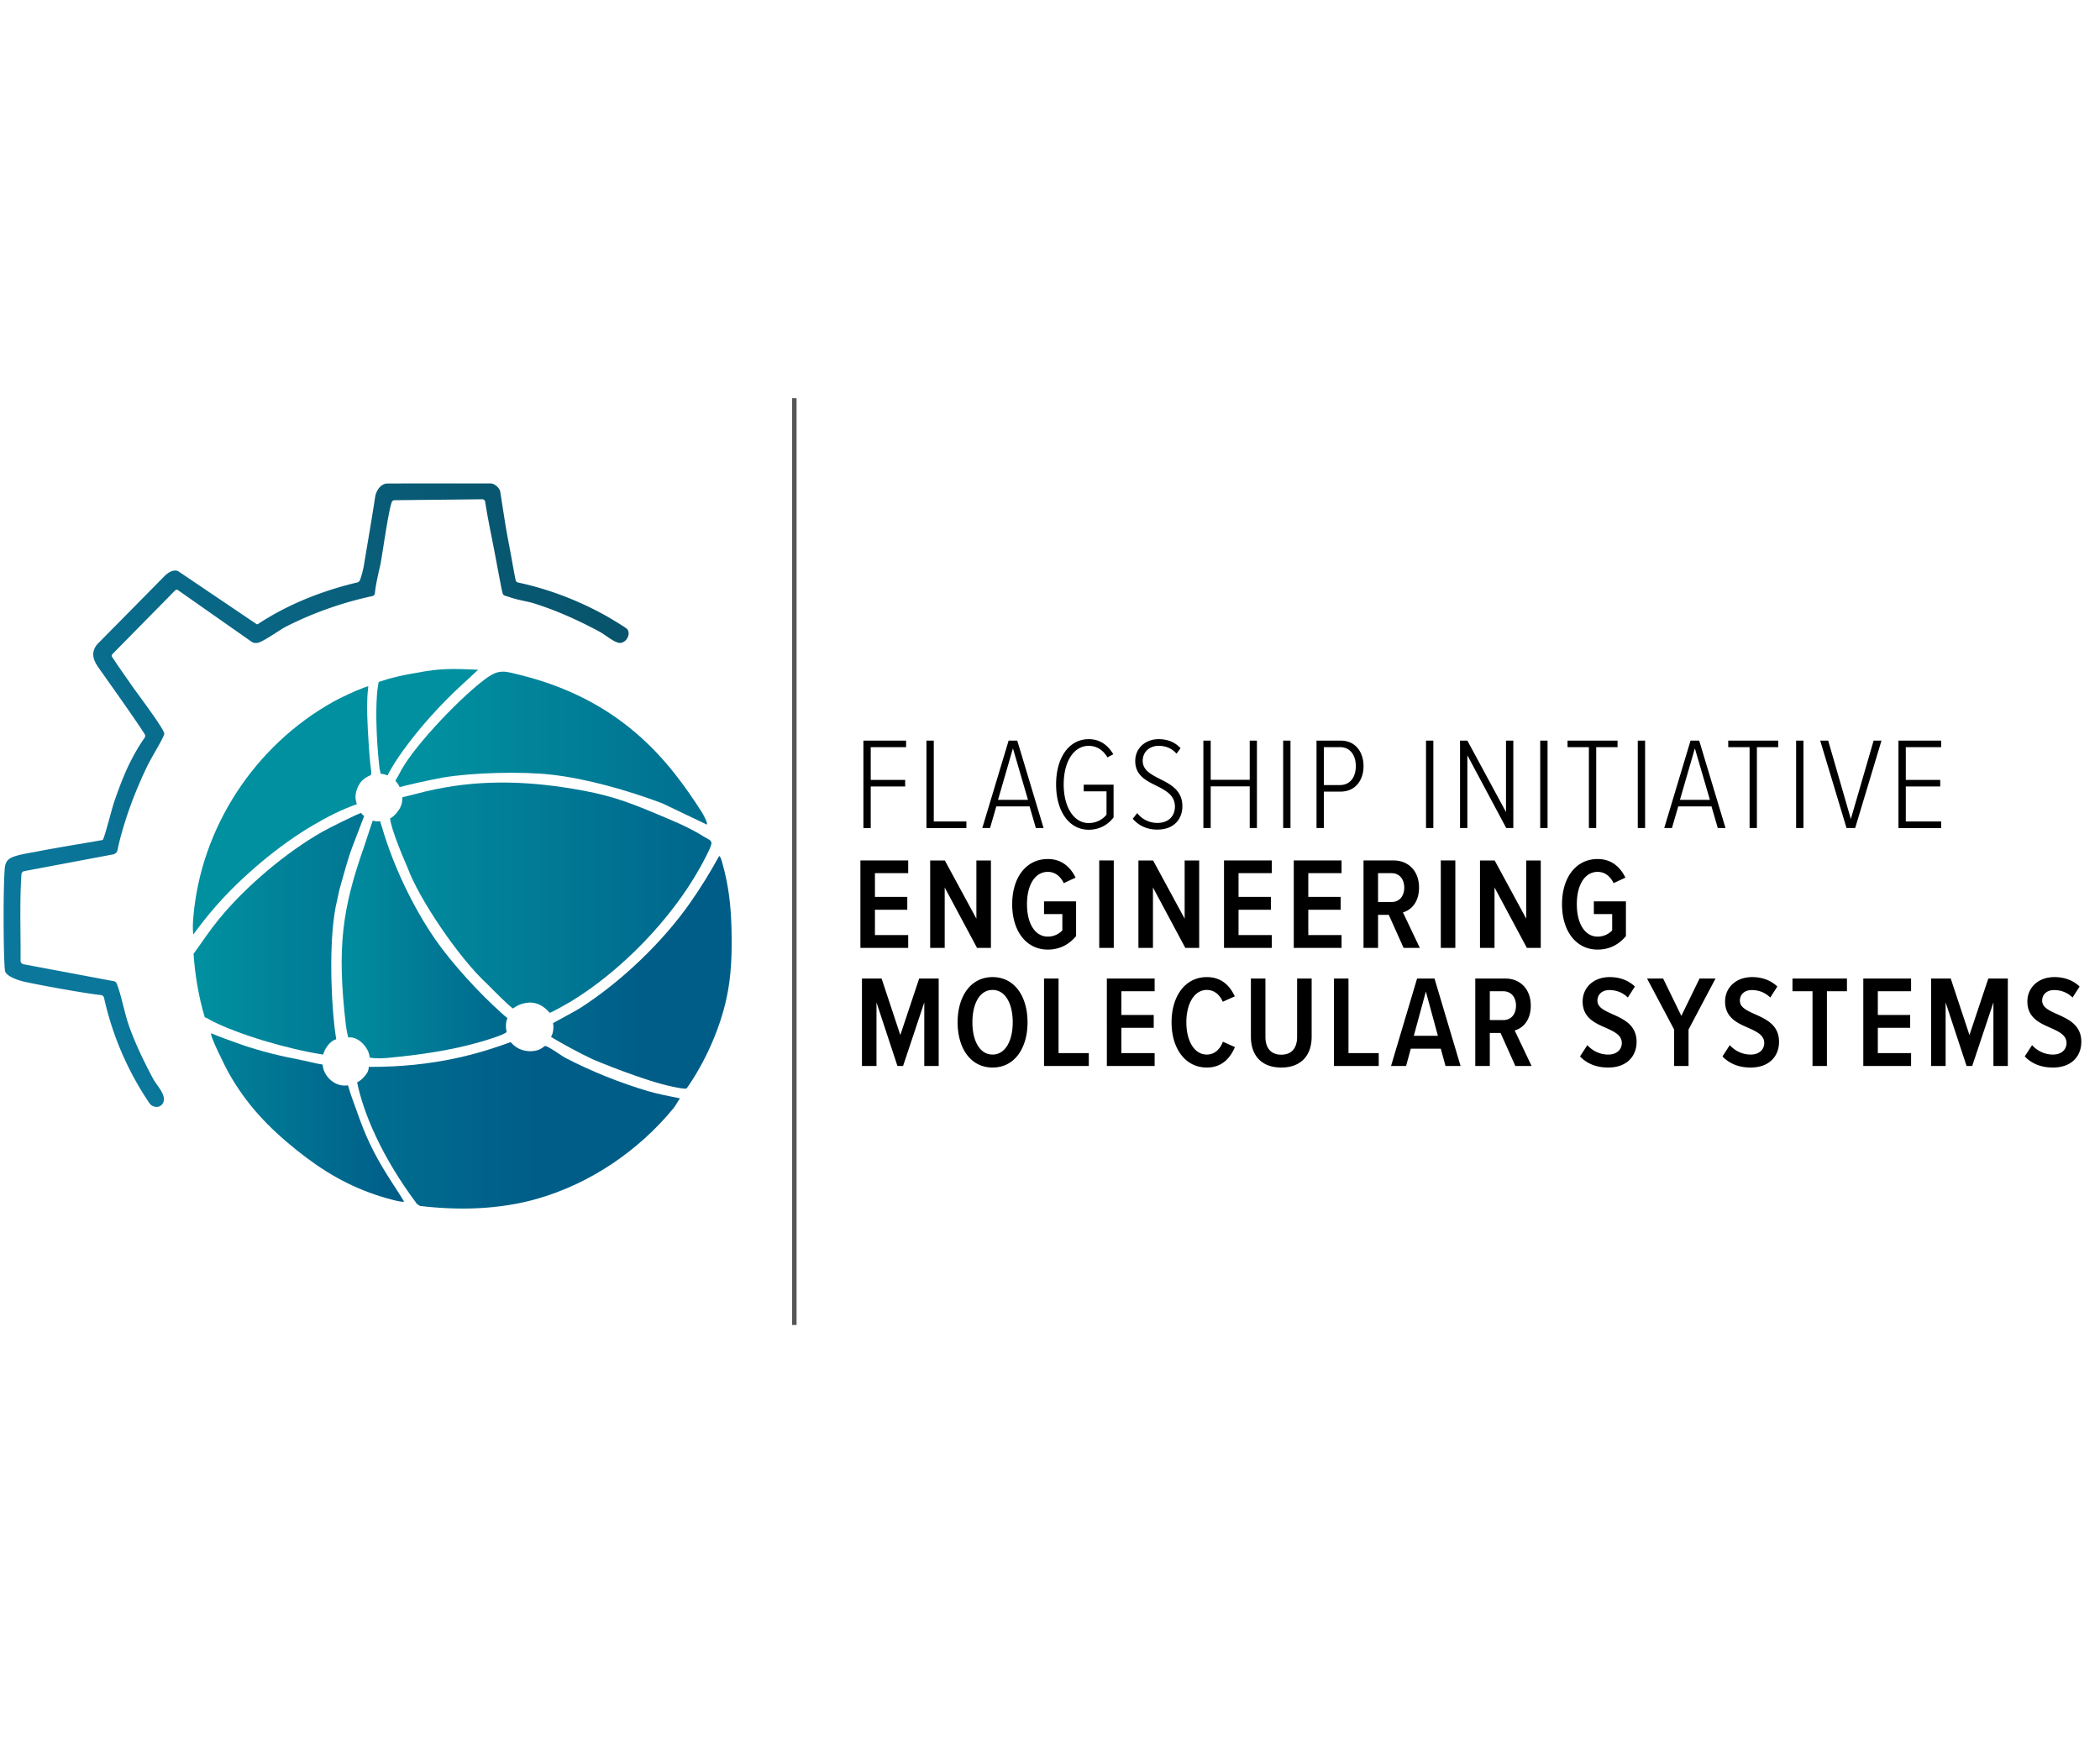
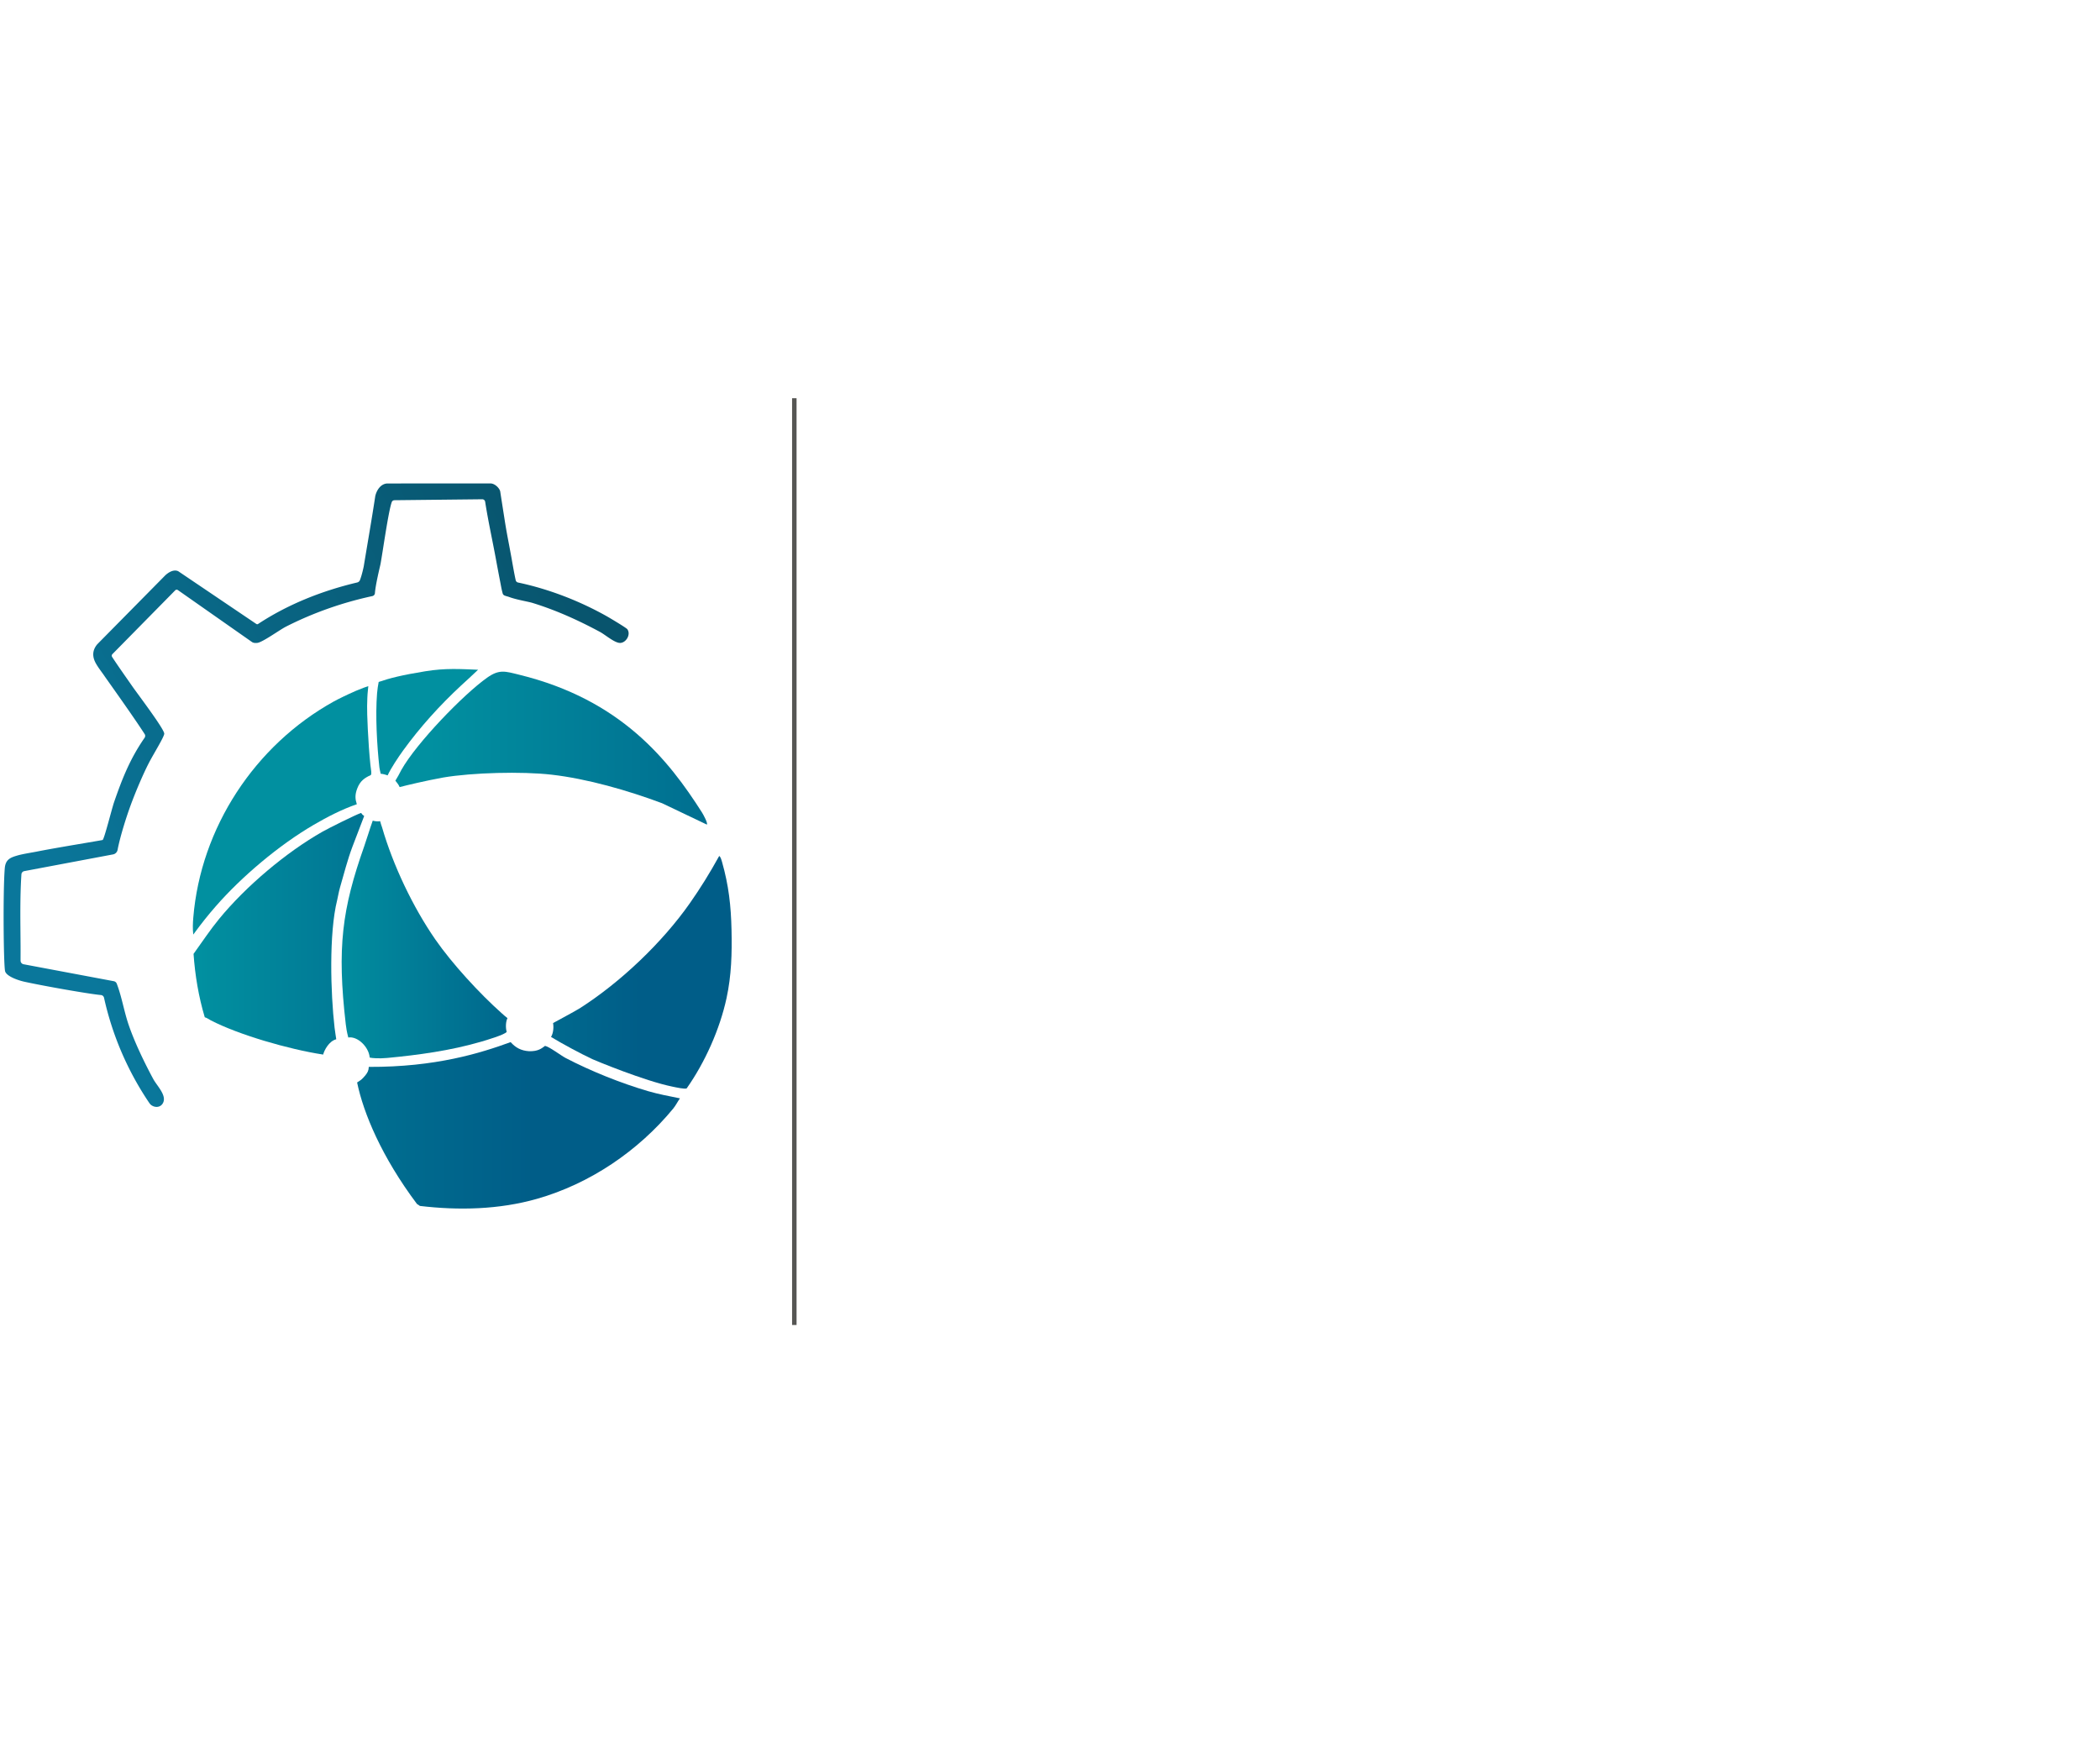
<svg xmlns="http://www.w3.org/2000/svg" xmlns:xlink="http://www.w3.org/1999/xlink" width="580" height="484">
  <defs>
    <linearGradient id="b" x1="12.562" x2="164.319" y1="249.67" y2="167.324" data-name="Unbenannter Verlauf 42" gradientUnits="userSpaceOnUse">
      <stop offset="0" stop-color="#0a779b" />
      <stop offset="1" stop-color="#08546d" />
    </linearGradient>
    <linearGradient id="a" x1="71.819" x2="304.711" y1="223.835" y2="223.835" data-name="Unbenannter Verlauf 72" gradientUnits="userSpaceOnUse">
      <stop offset=".005" stop-color="#0190a0" />
      <stop offset=".127" stop-color="#0190a0" />
      <stop offset=".809" stop-color="#005d88" />
    </linearGradient>
    <linearGradient xlink:href="#a" id="c" x1="-12.542" x2="185.671" y1="310.851" y2="310.851" data-name="Unbenannter Verlauf 72" />
    <linearGradient xlink:href="#a" id="d" x1="80.096" x2="246.253" y1="247.962" y2="247.962" data-name="Unbenannter Verlauf 72" />
    <linearGradient xlink:href="#a" id="e" x1="38.435" x2="166.784" y1="257.933" y2="257.933" data-name="Unbenannter Verlauf 72" />
    <linearGradient xlink:href="#a" id="f" x1="79.037" x2="170.237" y1="259.513" y2="259.513" data-name="Unbenannter Verlauf 72" />
    <linearGradient xlink:href="#a" id="g" x1="56.915" x2="205.303" y1="268.582" y2="268.582" data-name="Unbenannter Verlauf 72" />
    <linearGradient xlink:href="#a" id="h" x1="96.799" x2="267.693" y1="206.653" y2="206.653" data-name="Unbenannter Verlauf 72" />
    <linearGradient xlink:href="#a" id="i" x1="112.986" x2="287.752" y1="199.49" y2="199.49" data-name="Unbenannter Verlauf 72" />
    <linearGradient xlink:href="#a" id="j" x1="25.265" x2="130.686" y1="308.694" y2="308.694" data-name="Unbenannter Verlauf 72" />
  </defs>
  <path fill="#565654" d="M218.765 110h1.239v256h-1.239z" />
  <path fill="url(#b)" d="M173.268 173.813c-.276-.394-4.793-3.087-5.697-3.596-7.503-4.227-16.033-7.523-24.482-9.308a.83.83 0 0 1-.653-.629c-.367-1.541-1.119-5.913-1.124-5.941-.967-5.339-1.289-6.593-1.969-10.964-.239-1.539-.967-6.153-1.18-7.575-.126-.841-1.397-2.242-2.694-2.264l-28.514.013c-1.802.088-2.94 1.842-3.311 3.506-.979 6.457-2.125 12.978-3.189 19.433-.006.028-.487 2.38-1.049 3.766a1.06 1.06 0 0 1-.741.638c-9.647 2.278-19.108 6.015-27.392 11.473a.42.42 0 0 1-.464-.002l-21.546-14.554c-1.126-.583-2.559.115-3.643 1.144l-18.747 19c-1.575 1.863-1.274 3.722-.399 5.286.719 1.284 1.731 2.527 2.455 3.606.458.683 7.817 10.938 11.029 15.939.206.321.177.723-.04 1.037-3.972 5.735-6.14 11.174-8.418 17.781-.622 1.803-2.738 10.319-3.168 10.426-.773.193-13.043 2.173-18.012 3.174-1.562.315-4.001.666-5.561 1.125-1.826.537-3.238 1.047-3.44 3.506-.53 6.48-.335 26.963.096 28.469.417 1.453 3.798 2.539 5.201 2.854 4.642 1.042 17.598 3.363 21.264 3.704.432.04.762.35.856.774a84.4 84.4 0 0 0 11.77 27.944c.317.484.843 1.296 1.042 1.487.974.934 2.747 1.036 3.484-.413 1.072-2.108-1.689-4.713-2.714-6.618-2.452-4.558-5.101-10.036-6.775-14.915-1.282-3.736-1.889-7.743-3.296-11.41a1.1 1.1 0 0 0-.819-.675l-24.917-4.68c-.48-.09-.83-.507-.831-.996-.002-1.37.011-2.748.002-4.114-.042-6.544-.193-13.247.235-19.728a.97.97 0 0 1 .794-.889l24.516-4.617a1.57 1.57 0 0 0 1.249-1.263c.731-3.804 2.495-9.317 3.696-12.553 1.473-3.971 3.442-8.521 4.909-11.376 1.333-2.593 4.273-7.273 4.281-8.152.013-1.318-7.609-11.298-9.007-13.358-.265-.391-4.119-5.851-5.389-7.847a.625.625 0 0 1 .083-.777l17.347-17.623a.57.57 0 0 1 .729-.067l20.35 14.266c.458.369.999.378 1.554.333 1.41-.113 6.205-3.608 7.935-4.488 7.534-3.832 15.598-6.664 23.863-8.446a.9.9 0 0 0 .723-.806c.187-2.532 1.428-7.434 1.536-8.009.65-3.466 2.179-14.644 3.123-17.173.115-.309.426-.493.755-.497l24.223-.262a.81.81 0 0 1 .809.688c.831 5.369 2.027 10.692 3.004 16.028.392 2.143.81 4.337 1.234 6.513.147.752.298 1.668.512 2.435.073.263.1.602.43.824s.963.327 1.464.513c2.062.768 5.208 1.254 6.44 1.633 6.495 2.001 12.663 4.793 18.632 8.008 1.501.808 4.162 3.169 5.672 3.039 1.601-.137 2.888-2.346 1.883-3.782Z" />
  <path fill="url(#a)" d="M101.618 190.609c-.182 1.639-.17 2.536-.224 4.417-.05 1.748.263 10.067.914 16.323.16 1.281.423 2.592.062 2.76-1.611.752-2.878 1.54-3.692 3.656-.716 1.863-.564 3.01-.124 4.385-4.098 1.403-8.194 3.523-11.946 5.713-9.482 5.534-19.83 14.236-27.051 22.519-2.102 2.411-3.657 4.35-6.178 7.763-.181-1.586-.124-3.11.003-4.645 2.052-24.866 16.993-47.634 38.801-59.729 1.13-.627 3.825-1.95 6.058-2.919 1.213-.526 3.386-1.338 3.483-1.327-.027.3-.077.816-.108 1.084Z" />
  <path fill="url(#c)" d="M178.953 301.394c-7.497-2.194-15.83-5.548-22.75-9.157-1.22-.637-4.494-3.122-5.665-3.335-.931.681-1.897 1.541-4.416 1.474-2.243-.148-3.746-1.008-5.091-2.512-8.356 3.045-20.706 6.914-39.177 6.843-.027 1.05-.354 1.581-.967 2.365-1.074 1.263-1.235 1.263-2.255 1.935 1.75 8.485 6.807 20.607 16.544 33.577.322.179.465.287.789.528 10.747 1.273 21.855 1.025 32.355-1.963 14.632-4.165 28.014-13.255 37.63-24.949.689-.838 1.208-1.917 1.844-2.803-2.918-.585-5.987-1.166-8.841-2.001Z" />
-   <path fill="url(#d)" d="M194.575 231.214c-4.642-2.92-8.741-4.492-13.595-6.54-8.517-3.595-13.652-5.289-22.919-6.818-13.548-2.236-26.69-2.529-40.442.75-.884.211-5.871 1.488-6.515 1.631 0 .179.215 1.791-.967 3.511-.881 1.31-1.78 2.038-2.398 2.329.322 3.153 3.727 11.071 4.779 13.488 3.153 8.672 14.178 25.01 22.005 32.217 1.548 1.549 6.509 6.582 7.187 6.776 1.31-.978 2.67-1.48 4.46-1.623 3.043-.072 4.868 1.935 5.656 2.83.661-.15 4.932-2.567 5.835-3.115 13.849-8.407 27.716-22.702 35.616-36.882.787-1.413 3.004-5.425 3.206-6.729.154-.996-1.116-1.327-1.909-1.826Z" />
  <path fill="url(#e)" d="M99.699 224.564c-1.461.483-8.798 4.129-10.612 5.159-10.121 5.741-21.223 15.148-28.564 24.103-2.506 3.056-4.478 6.065-7.068 9.661.416 5.928 1.399 11.835 3.1 17.514.626.162 1.101.556 1.674.854 7.558 3.921 21.396 7.979 31.025 9.448.286-1.147 1.573-3.71 3.615-4.228-.109-.844-.329-2.035-.464-3.208-1.093-9.481-1.58-26.039.716-35.23.189-.758.429-2.271.805-3.56 1.052-3.608 2.041-7.561 3.428-11.232 1.156-3.063 3.187-8.351 3.231-8.447.01 0-.396-.266-.51-.403s-.301-.447-.376-.43Z" />
  <path fill="url(#f)" d="M140.156 281.235c-.609-.466-1.06-.88-1.622-1.379-6.058-5.382-13.718-13.73-18.293-20.337-6.187-8.935-11.66-20.43-14.71-30.953-.165-.442-.463-1.368-.543-1.744-.431.121-1.316.081-2.04-.134-.907 2.524-1.591 4.911-2.364 7.103-6.104 17.313-7.536 27.918-5.084 49.15.102.885.288 2.14.693 3.645 2.583-.423 5.697 2.64 5.912 5.543.591.161 2.557.324 4.851.106 8.627-.817 17.418-2.012 25.879-4.476 1.396-.407 6.572-1.932 7.108-2.725-.353-1.23-.251-2.866.215-3.798Z" />
  <path fill="url(#g)" d="M202.04 256.906c-.146-6.682-.771-12.3-2.609-18.774-.128-.449-.407-1.504-.797-1.681-2.644 4.781-5.141 8.81-8.073 12.996-7.64 10.911-19.196 21.898-30.422 29.063-1.168.745-6.793 3.748-7.382 4.086.251 1.576-.072 3.045-.573 3.834 3.121 1.899 8.128 4.593 11.44 6.145.738.346 14.426 6.032 22.131 7.591.895.181 3.447.755 3.902.47 5.056-7.178 9.151-16.332 11.013-24.954 1.354-6.269 1.51-12.328 1.369-18.775Z" />
  <path fill="url(#h)" d="M193.898 224.453c-9.271-14.579-22.444-31.204-50.523-38.081-3.808-.933-5.448-1.574-8.832.819-6.525 4.616-19.5 18.032-23.689 25.485-.644 1.254-1.007 1.928-1.651 2.967.181.302.859.967 1.181 1.774 1.754-.466 7.164-1.766 12.068-2.653 8.055-1.36 21.697-1.715 29.875-.78 9.863 1.128 21.06 4.348 30.526 7.885l12.373 5.903c.341-.348-.957-2.735-1.328-3.318Z" />
  <path fill="url(#i)" d="M132.045 185.004c-2.014 1.934-3.272 3.036-4.66 4.323-5.856 5.433-11.386 11.532-16.07 18.01-1.254 1.734-3.411 4.959-4.255 6.844-.644-.215-1.32-.419-1.911-.446-.143-.537-.344-1.56-.363-1.765-.676-6.074-1.139-14.372-.641-20.487.098-1.208.262-2.104.441-3.107 3.114-1.075 6.373-1.886 12.828-2.944 5.643-.925 9.835-.618 14.633-.429Z" />
-   <path fill="url(#j)" d="M105.501 322.209c-3.596-6.137-5.243-10.313-7.637-17.152-.231-.66-.999-2.702-1.122-3.188-.473-1.574-.544-1.824-.652-2.075-3.508.609-6.801-2.472-6.98-5.733-2.162-.329-3.549-.783-5.697-1.197-5.887-1.134-11.481-2.46-17.208-4.475-2.619-.921-5.364-1.913-7.871-2.97-.517.527 4.105 9.675 4.834 10.967 4.942 8.754 10.975 15.066 18.703 21.264 7.234 5.802 14.321 10.039 23.369 12.876.929.291 5.909 1.761 6.364 1.379-1.959-3.264-4.176-6.408-6.103-9.698Z" />
-   <path d="M237.637 237.683h13.199v3.512h-9.186v6.555h8.933v3.548h-8.933v6.988h9.186v3.549h-13.199zM260.917 245.142v16.692h-4.014v-24.151h4.05l8.716 16.077v-16.077h4.015v24.151h-3.834zM289.396 237.284c3.905 0 6.292 2.317 7.666 5.142l-3.254 1.521c-.868-1.773-2.314-3.113-4.412-3.113-3.436 0-5.75 3.439-5.75 8.943 0 5.468 2.314 8.943 5.75 8.943 1.771 0 3.219-.833 4.014-1.737v-4.49h-5.062v-3.513h8.859v9.596c-1.916 2.281-4.483 3.729-7.811 3.729-5.931 0-9.837-5.069-9.837-12.528s3.906-12.492 9.837-12.492ZM303.597 237.683h4.014v24.151h-4.014zM318.436 245.142v16.692h-4.014v-24.151h4.051l8.715 16.077v-16.077h4.014v24.151h-3.833zM338.059 237.683h13.199v3.512h-9.186v6.555h8.933v3.548h-8.933v6.988h9.186v3.549h-13.199zM357.325 237.683h13.199v3.512h-9.186v6.555h8.933v3.548h-8.933v6.988h9.186v3.549h-13.199zM383.571 252.709h-2.966v9.125h-4.014v-24.151h8.317c4.159 0 7.016 3.005 7.016 7.459 0 4.236-2.314 6.301-4.448 6.88l4.665 9.812h-4.483zm.76-11.515h-3.726v7.967h3.726c2.134 0 3.508-1.594 3.508-3.983s-1.374-3.983-3.508-3.983ZM397.935 237.683h4.014v24.151h-4.014zM412.774 245.142v16.692h-4.014v-24.151h4.051l8.715 16.077v-16.077h4.014v24.151h-3.833zM441.254 237.284c3.905 0 6.292 2.317 7.666 5.142l-3.254 1.521c-.868-1.773-2.314-3.113-4.412-3.113-3.436 0-5.75 3.439-5.75 8.943 0 5.468 2.314 8.943 5.75 8.943 1.771 0 3.218-.833 4.014-1.737v-4.49h-5.062v-3.513h8.859v9.596c-1.916 2.281-4.483 3.729-7.811 3.729-5.931 0-9.837-5.069-9.837-12.528s3.906-12.492 9.837-12.492ZM238.463 228.728v-24.151h11.79v1.811h-9.765v9.052h9.511v1.811h-9.511v11.479h-2.025ZM255.878 228.728v-24.151h2.025v22.341h9.005v1.811h-11.03ZM286.092 228.728l-1.735-5.975h-9.186l-1.736 5.975h-2.134l7.27-24.151h2.387l7.269 24.151zm-6.328-22.015-4.123 14.229h8.281zM300.689 204.178c3.255 0 5.353 1.774 6.799 4.164l-1.627.869c-1.121-1.919-2.857-3.187-5.172-3.187-4.194 0-6.907 4.454-6.907 10.646 0 6.155 2.713 10.682 6.907 10.682 2.242 0 3.979-1.122 4.919-2.317v-6.445h-6.293v-1.847h8.245v9.053c-1.627 2.136-4.05 3.403-6.871 3.403-5.424 0-9.004-5.105-9.004-12.528s3.58-12.492 9.004-12.492ZM314.087 224.6a6.98 6.98 0 0 0 5.533 2.716c3.399 0 4.882-2.173 4.882-4.49 0-3.15-2.495-4.453-5.062-5.757-2.857-1.412-5.895-2.86-5.895-6.844 0-3.657 2.893-6.047 6.473-6.047 2.568 0 4.593.905 6.039 2.498l-1.12 1.521c-1.303-1.521-3.002-2.173-4.955-2.173-2.423 0-4.376 1.63-4.376 4.128 0 2.607 2.314 3.766 4.774 5.033 2.965 1.484 6.184 3.15 6.184 7.531 0 3.295-2.098 6.445-6.943 6.445-2.93 0-5.244-1.195-6.763-3.006l1.229-1.557ZM345.161 228.728v-11.515h-10.776v11.515h-2.025v-24.151h2.025v10.826h10.776v-10.826h1.989v24.151zM354.396 228.728v-24.151h2.025v24.151zM363.612 228.728v-24.151h6.654c4.195 0 6.329 3.259 6.329 7.061 0 3.766-2.17 7.024-6.329 7.024h-4.629v10.066zm6.51-22.341h-4.484v10.464h4.484c2.748 0 4.34-2.172 4.34-5.214 0-3.078-1.592-5.25-4.34-5.25M393.849 228.728v-24.151h2.025v24.151zM416.012 228.728l-10.741-20.096v20.096h-2.025v-24.151h2.025l10.669 19.733v-19.733h2.025v24.151zM425.393 228.728v-24.151h2.025v24.151zM438.836 228.728v-22.341h-5.895v-1.811h13.814v1.811h-5.895v22.341zM452.338 228.728v-24.151h2.025v24.151zM474.435 228.728l-1.735-5.975h-9.186l-1.736 5.975h-2.134l7.27-24.151h2.387l7.269 24.151zm-6.329-22.015-4.123 14.229h8.281zM483.218 228.728v-22.341h-5.895v-1.811h13.814v1.811h-5.895v22.341zM496.069 228.728v-24.151h2.025v24.151zM509.993 228.728l-7.27-24.151h2.206l6.257 21.653 6.292-21.653h2.17l-7.269 24.151zM524.338 228.728v-24.151h11.79v1.811h-9.765v9.052h9.511v1.811h-9.511v9.668h9.765v1.811h-11.79ZM255.279 276.889l-5.858 17.562h-1.556l-5.786-17.562v17.562h-4.014V270.3h5.425l5.171 15.606 5.208-15.606h5.388v24.151h-3.978zM274.14 269.9c6.111 0 9.655 5.396 9.655 12.492s-3.544 12.492-9.655 12.492-9.656-5.396-9.656-12.492 3.544-12.492 9.656-12.492m0 3.549c-3.617 0-5.569 3.874-5.569 8.943 0 4.997 1.952 8.907 5.569 8.907 3.58 0 5.568-3.91 5.568-8.907 0-5.069-1.988-8.943-5.568-8.943M288.351 270.299h4.014v20.603h8.354v3.549h-12.368zM305.701 270.299H318.9v3.512h-9.186v6.555h8.933v3.548h-8.933v6.988h9.186v3.549h-13.199zM323.575 282.393c0-7.278 3.798-12.492 9.729-12.492 4.303 0 6.473 2.644 7.738 5.323l-3.327 1.484c-.831-1.919-2.314-3.259-4.411-3.259-3.436 0-5.642 3.766-5.642 8.943 0 5.142 2.206 8.907 5.642 8.907 2.206 0 3.688-1.521 4.447-3.548l3.327 1.484c-1.229 2.824-3.399 5.648-7.774 5.648-5.931 0-9.729-5.25-9.729-12.492ZM345.486 270.299h4.014v16.077c0 3.223 1.592 4.96 4.376 4.96s4.376-1.737 4.376-4.96v-16.077h4.014v16.041c0 5.467-3.182 8.545-8.39 8.545s-8.39-3.078-8.39-8.545zM368.424 270.299h4.014v20.603h8.354v3.549h-12.368zM397.933 289.671h-8.281l-1.302 4.779h-4.159l7.196-24.151h4.81l7.197 24.151h-4.159zm-7.451-3.549h6.654l-3.327-12.238zM414.435 285.325h-2.966v9.125h-4.014v-24.151h8.317c4.159 0 7.016 3.005 7.016 7.459 0 4.236-2.314 6.301-4.448 6.88l4.665 9.812h-4.483zm.759-11.514h-3.726v7.967h3.726c2.134 0 3.508-1.594 3.508-3.983s-1.374-3.983-3.508-3.983ZM438.414 288.693c1.303 1.484 3.363 2.606 5.75 2.606 2.496 0 3.762-1.484 3.762-3.187 0-2.172-2.025-3.113-4.34-4.164-3.002-1.303-6.474-2.788-6.474-7.313 0-3.767 2.93-6.735 7.486-6.735 2.82 0 5.207.941 6.943 2.607l-1.953 3.041c-1.41-1.412-3.219-2.063-5.099-2.063-1.953 0-3.291 1.158-3.291 2.933 0 1.847 1.917 2.716 4.158 3.729 3.074 1.376 6.654 2.97 6.654 7.641 0 3.946-2.676 7.097-7.848 7.097-3.436 0-6.003-1.195-7.774-3.078l2.024-3.113ZM462.382 284.384l-7.485-14.085h4.448l5.026 10.319 5.026-10.319h4.412l-7.449 14.085v10.066h-3.979v-10.066ZM477.755 288.693c1.303 1.484 3.363 2.606 5.75 2.606 2.496 0 3.762-1.484 3.762-3.187 0-2.172-2.025-3.113-4.34-4.164-3.002-1.303-6.474-2.788-6.474-7.313 0-3.767 2.93-6.735 7.486-6.735 2.82 0 5.207.941 6.943 2.607l-1.953 3.041c-1.41-1.412-3.219-2.063-5.099-2.063-1.953 0-3.291 1.158-3.291 2.933 0 1.847 1.916 2.716 4.158 3.729 3.074 1.376 6.654 2.97 6.654 7.641 0 3.946-2.676 7.097-7.848 7.097-3.436 0-6.003-1.195-7.774-3.078l2.024-3.113ZM500.599 273.811h-5.533v-3.512h15.044v3.512h-5.533v20.64h-3.978zM514.625 270.299h13.199v3.512h-9.186v6.555h8.933v3.548h-8.933v6.988h9.186v3.549h-13.199zM550.563 276.889l-5.858 17.562h-1.556l-5.786-17.562v17.562h-4.014V270.3h5.425l5.171 15.606 5.208-15.606h5.388v24.151h-3.978zM561.242 288.693c1.303 1.484 3.363 2.606 5.75 2.606 2.496 0 3.762-1.484 3.762-3.187 0-2.172-2.025-3.113-4.34-4.164-3.002-1.303-6.474-2.788-6.474-7.313 0-3.767 2.93-6.735 7.486-6.735 2.82 0 5.207.941 6.943 2.607l-1.953 3.041c-1.41-1.412-3.219-2.063-5.099-2.063-1.953 0-3.291 1.158-3.291 2.933 0 1.847 1.917 2.716 4.158 3.729 3.074 1.376 6.654 2.97 6.654 7.641 0 3.946-2.676 7.097-7.848 7.097-3.436 0-6.003-1.195-7.774-3.078l2.024-3.113Z" />
</svg>